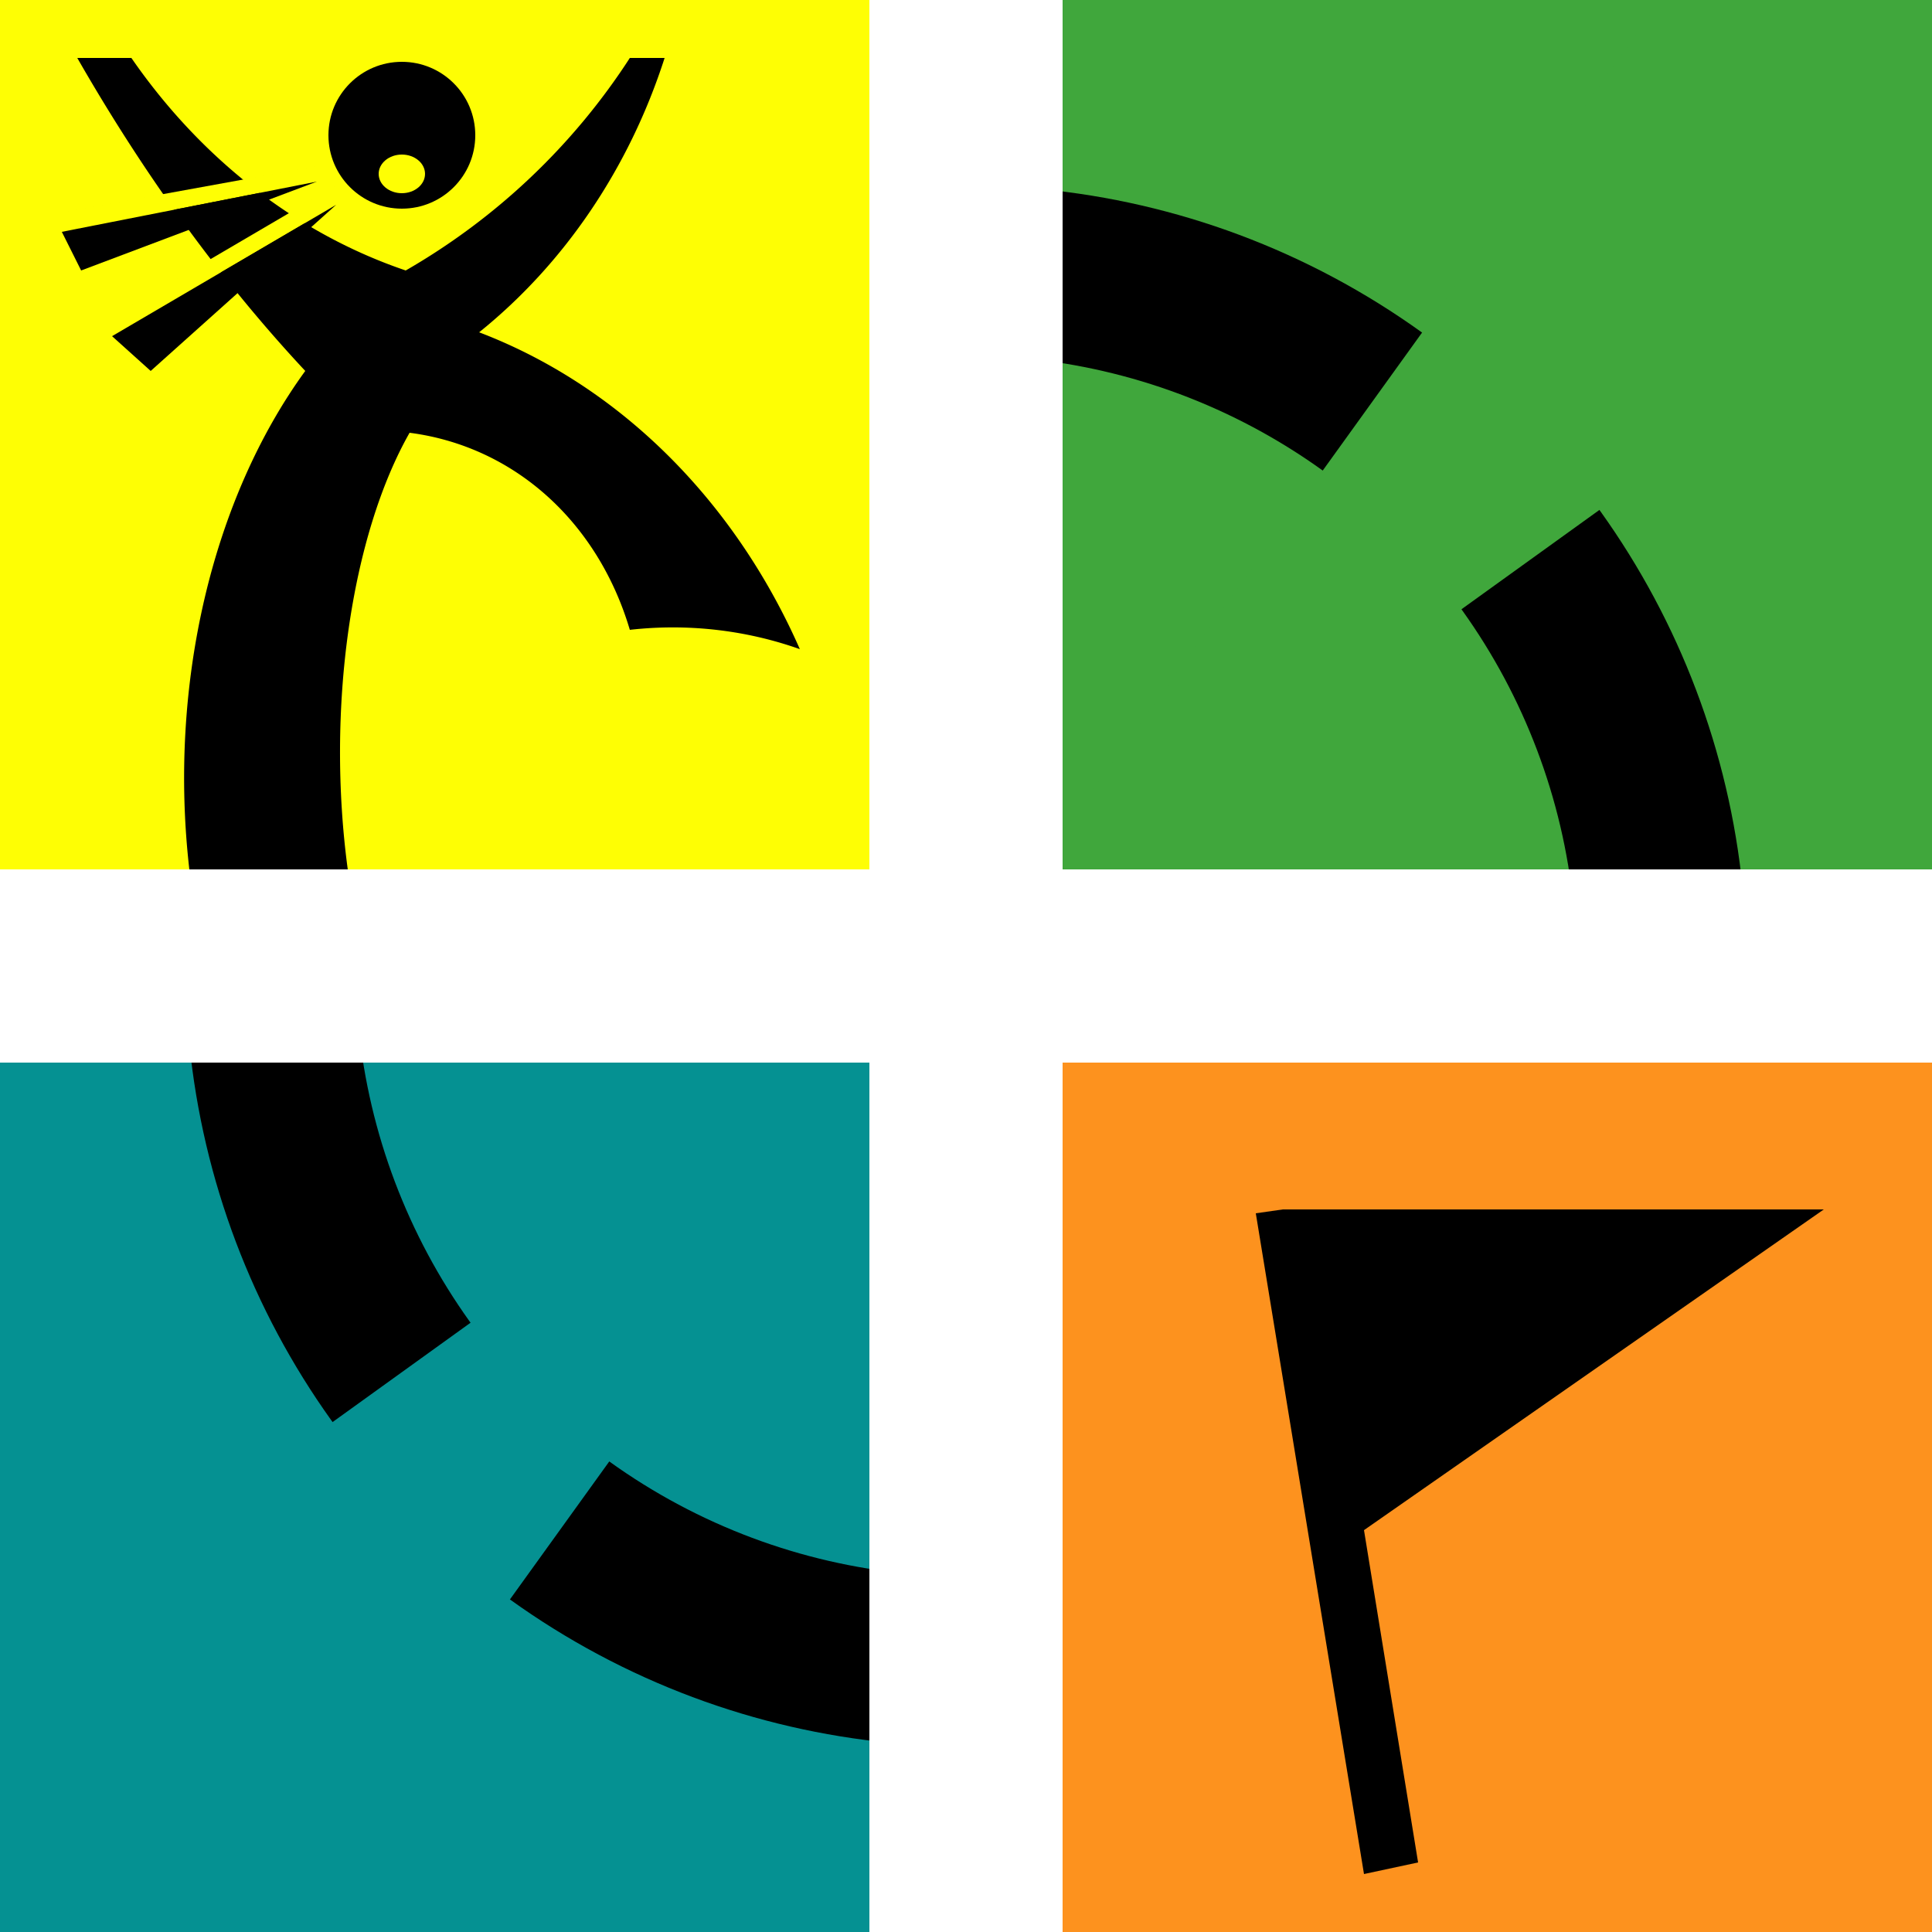
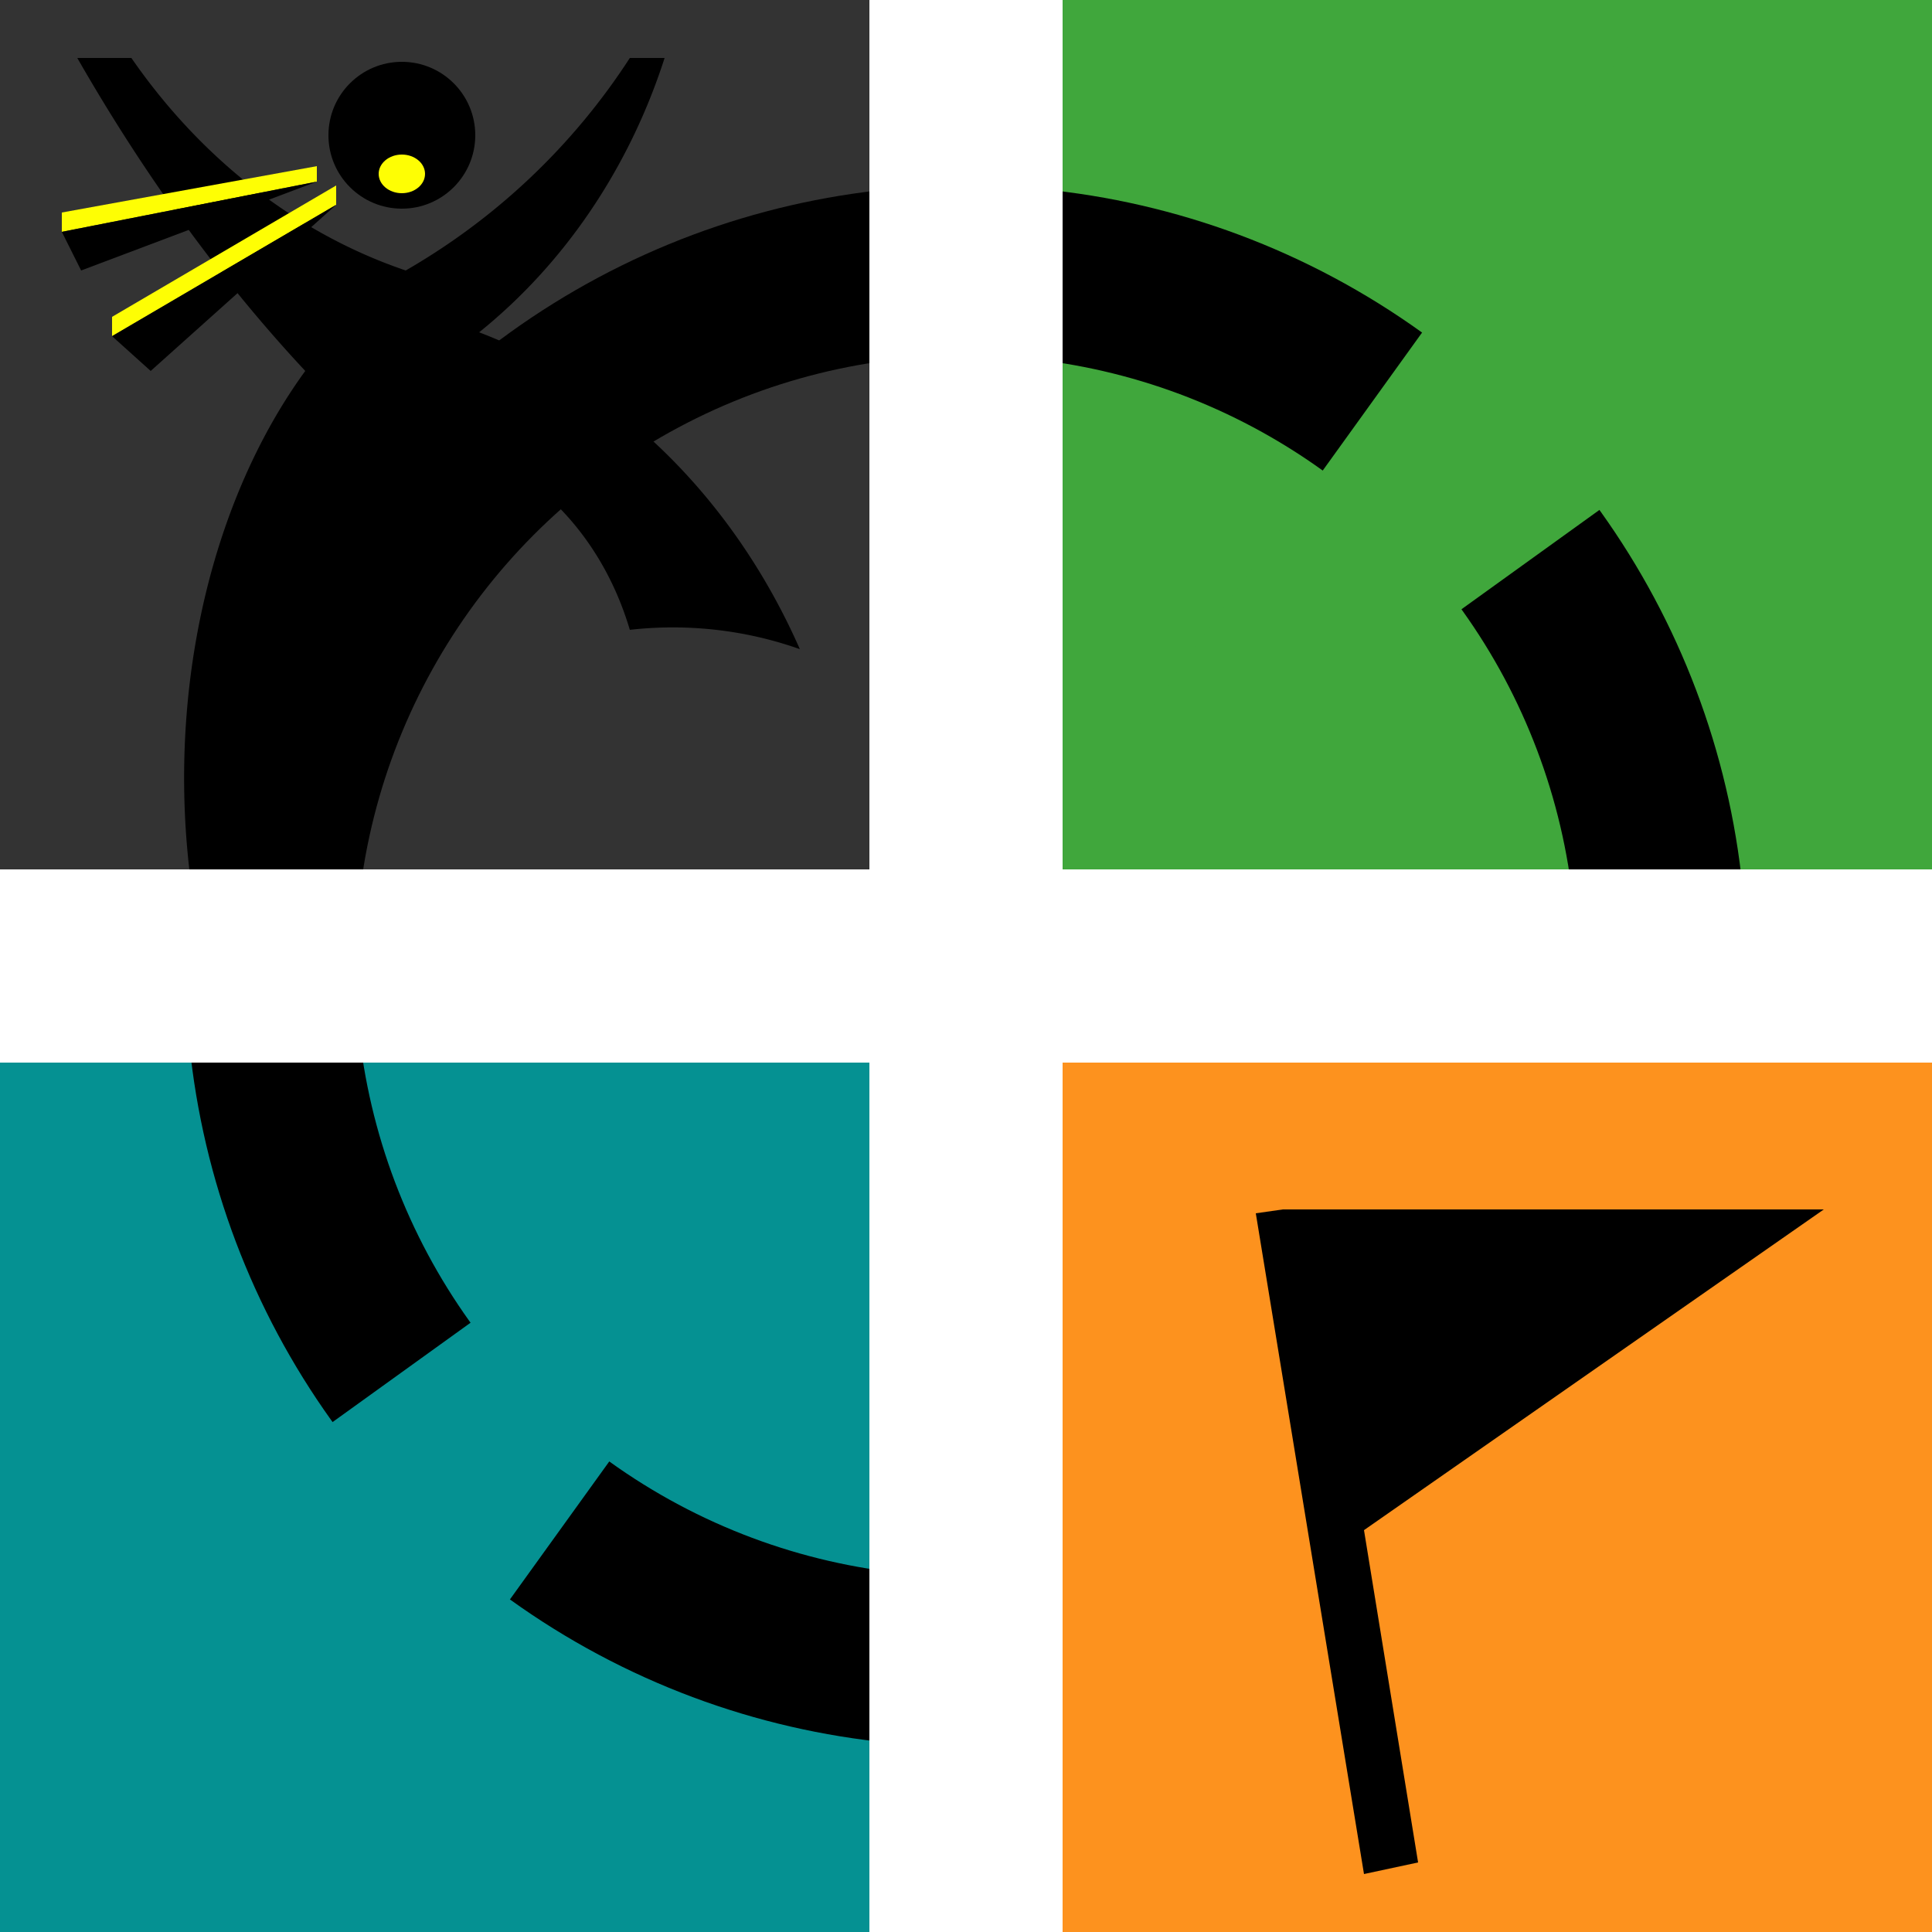
<svg xmlns="http://www.w3.org/2000/svg" width="500" height="500" viewBox="0 0 500 500">
  <rect x="0" y="0" width="500" height="500" fill="#333333" stroke="none" />
  <rect x="275" y="0" width="225" height="225" fill="#40A73C" stroke="none" />
  <rect x="0" y="275" width="225" height="225" fill="#059192" stroke="none" />
  <circle cx="250" cy="250" r="180" fill="none" stroke="black" stroke-width="44px" />
-   <rect x="0" y="0" width="225" height="225" fill="#FEFE04" stroke="none" />
  <rect x="275" y="275" width="225" height="225" fill="#FD921E" stroke="none" />
  <polygon points="250 250 430 0 500 70" fill="#40A73C" stroke="none" />
  <polygon points="250 250 0 430 70 500" fill="#059192" stroke="none" />
  <rect x="225" y="0" width="50" height="500" fill="white" stroke="none" />
  <rect x="0" y="225" width="500" height="50" fill="white" stroke="none" />
  <polygon points="472 313 332 313 325 314 353 485 367 482 353 396" fill="black" stroke="none" />
  <path d="M 90 225 A 47.5,105.5 0 0,1 106,112 A 75.5,87.5 22.5 0,1 163,163 A 90.5,82.5 0 0,1 207,168 A 144,164 0 0,0 124,86 A 136,150 0 0,0 172,15 h -9 A 171,169 0 0,1 105,70 A 142,163 0 0,1 34,15 h -14 A 328,514 0 0,0 79,96 A 102,146 0 0,0 49,225 z" stroke="none" fill="black" />
  <circle cx="104" cy="35" r="19" fill="black" stroke="none" />
  <ellipse cx="104" cy="45" rx="6" ry="5" fill="#FEFE04" stroke="none" />
  <polygon points="82 47 16 60 16 55 82 43" fill="#FEFE04" stroke="none" />
  <polygon points="87 53 29 87 29 82 87 48" fill="#FEFE04" stroke="none" />
  <polygon points="82 47 16 60 21 70" fill="black" stroke="none" />
  <polygon points="87 53 29 87 39 96" fill="black" stroke="none" />
</svg>